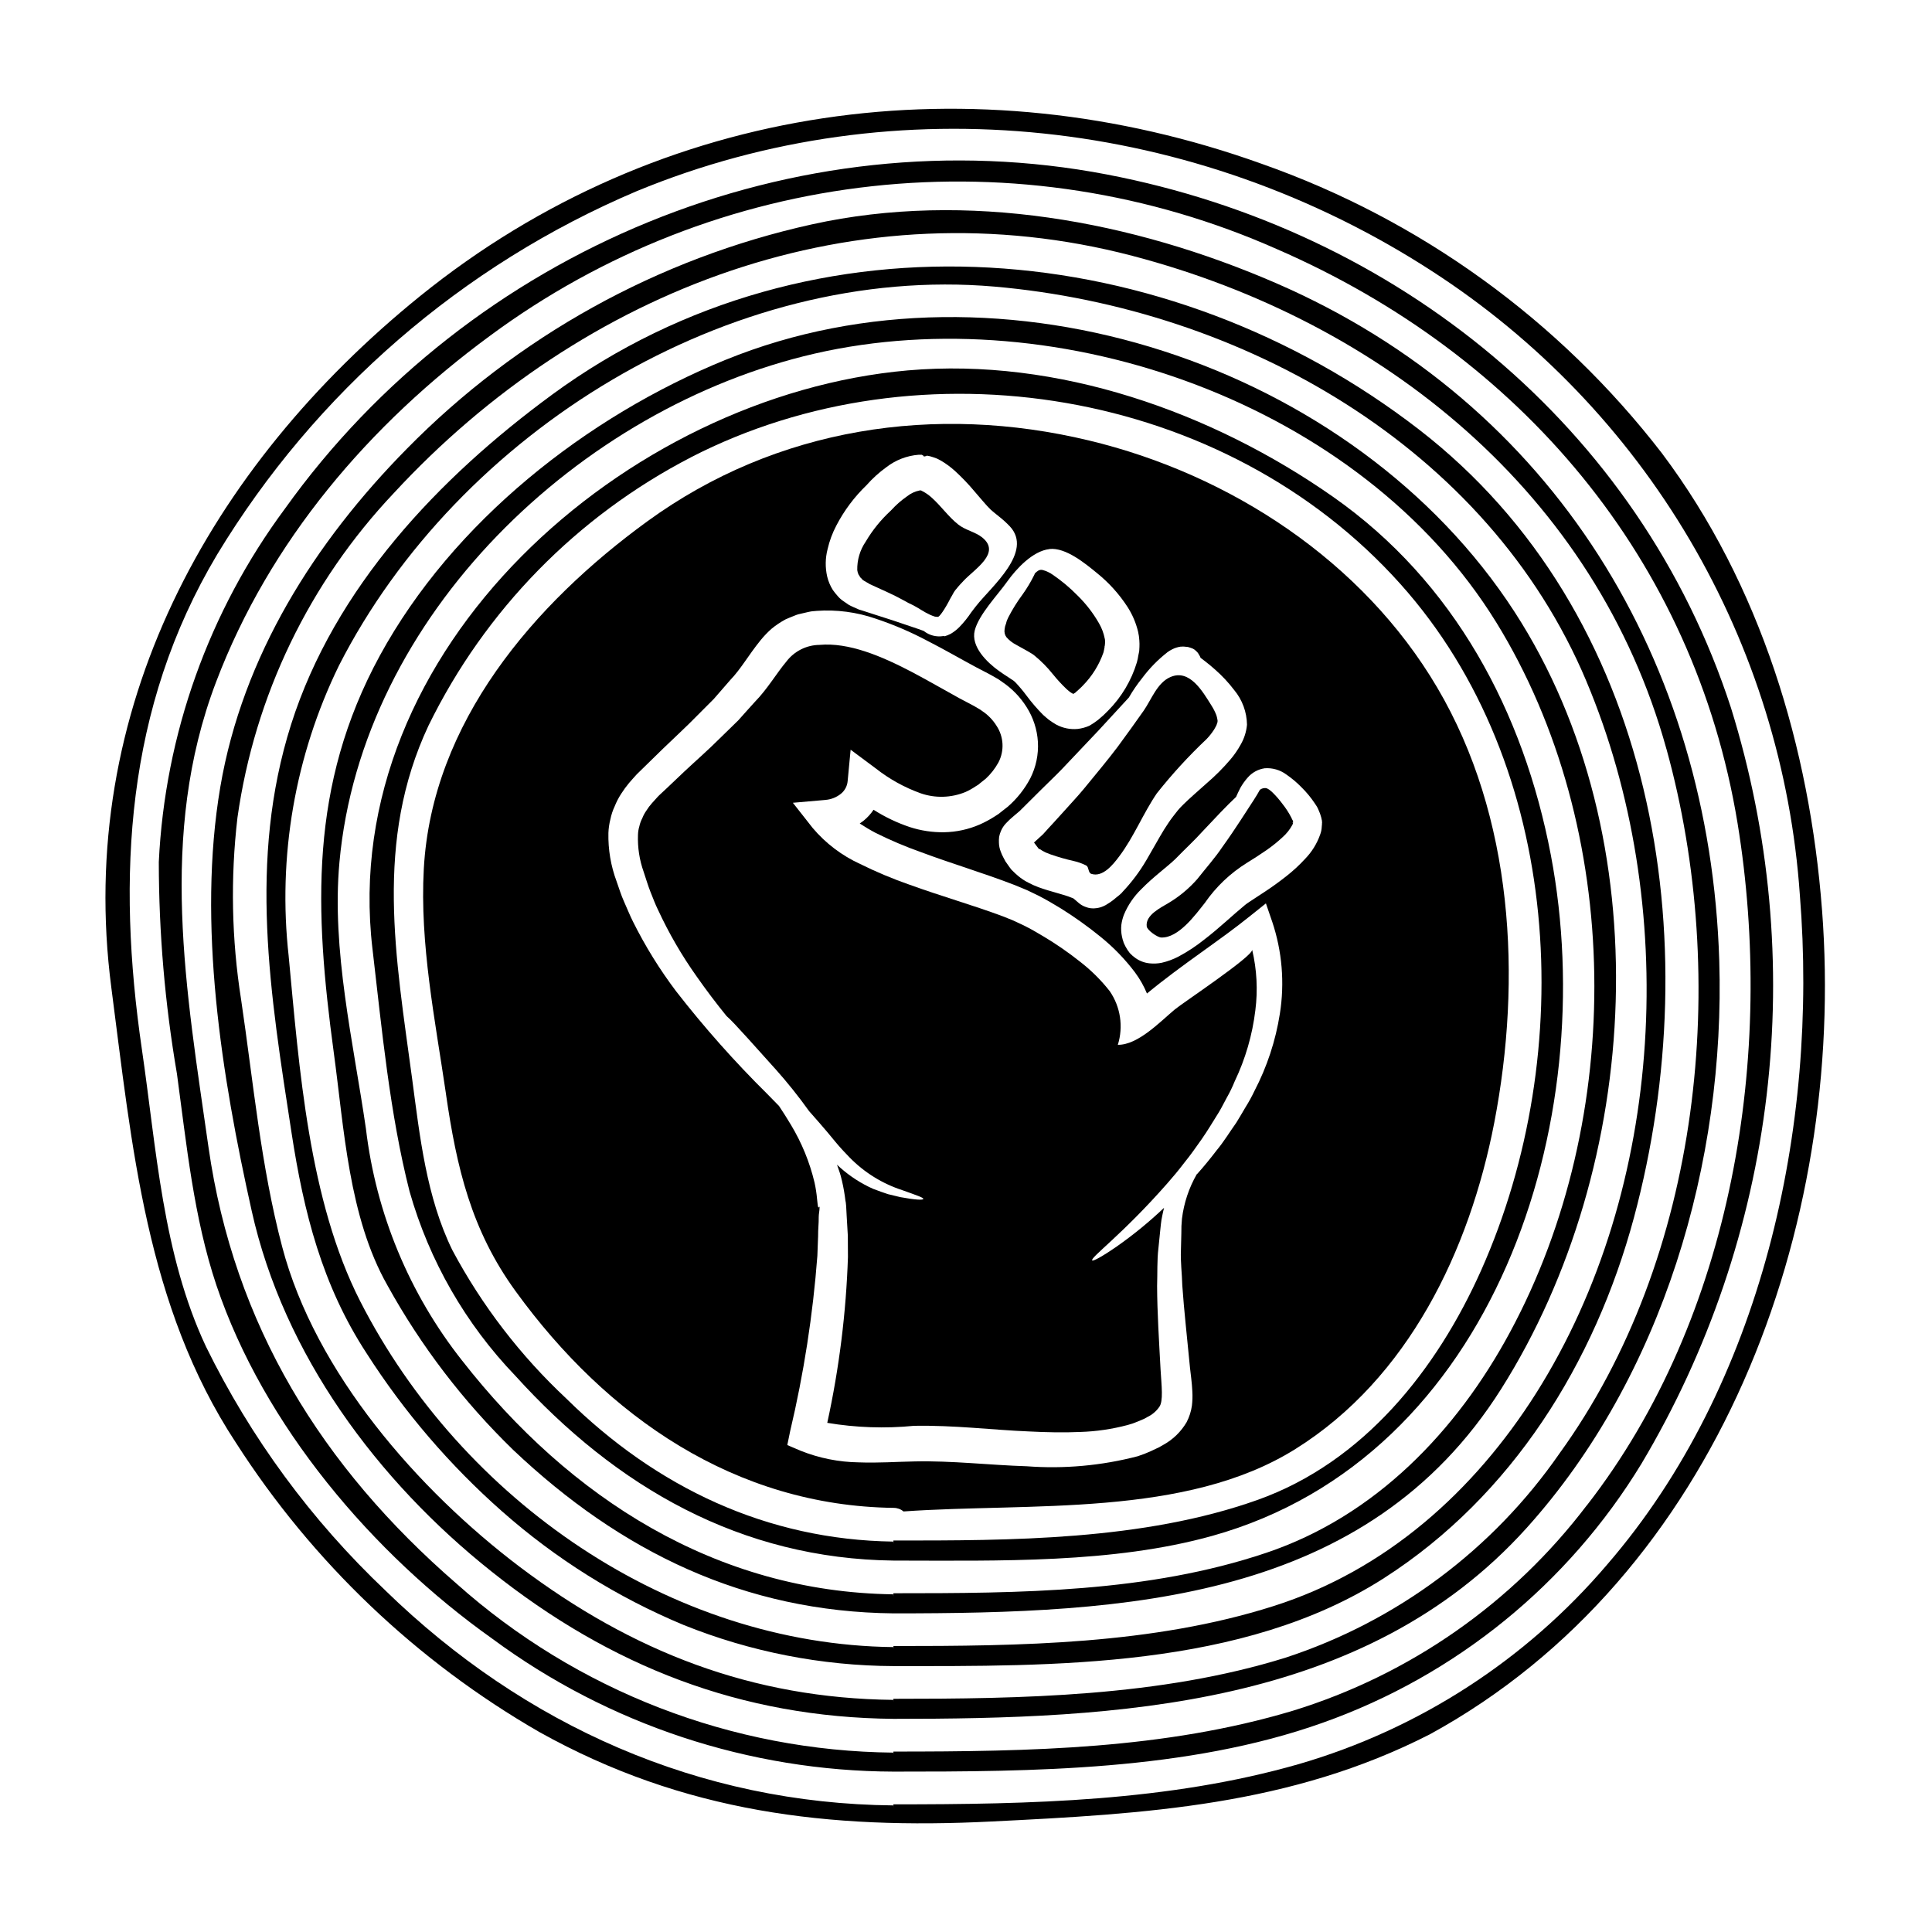
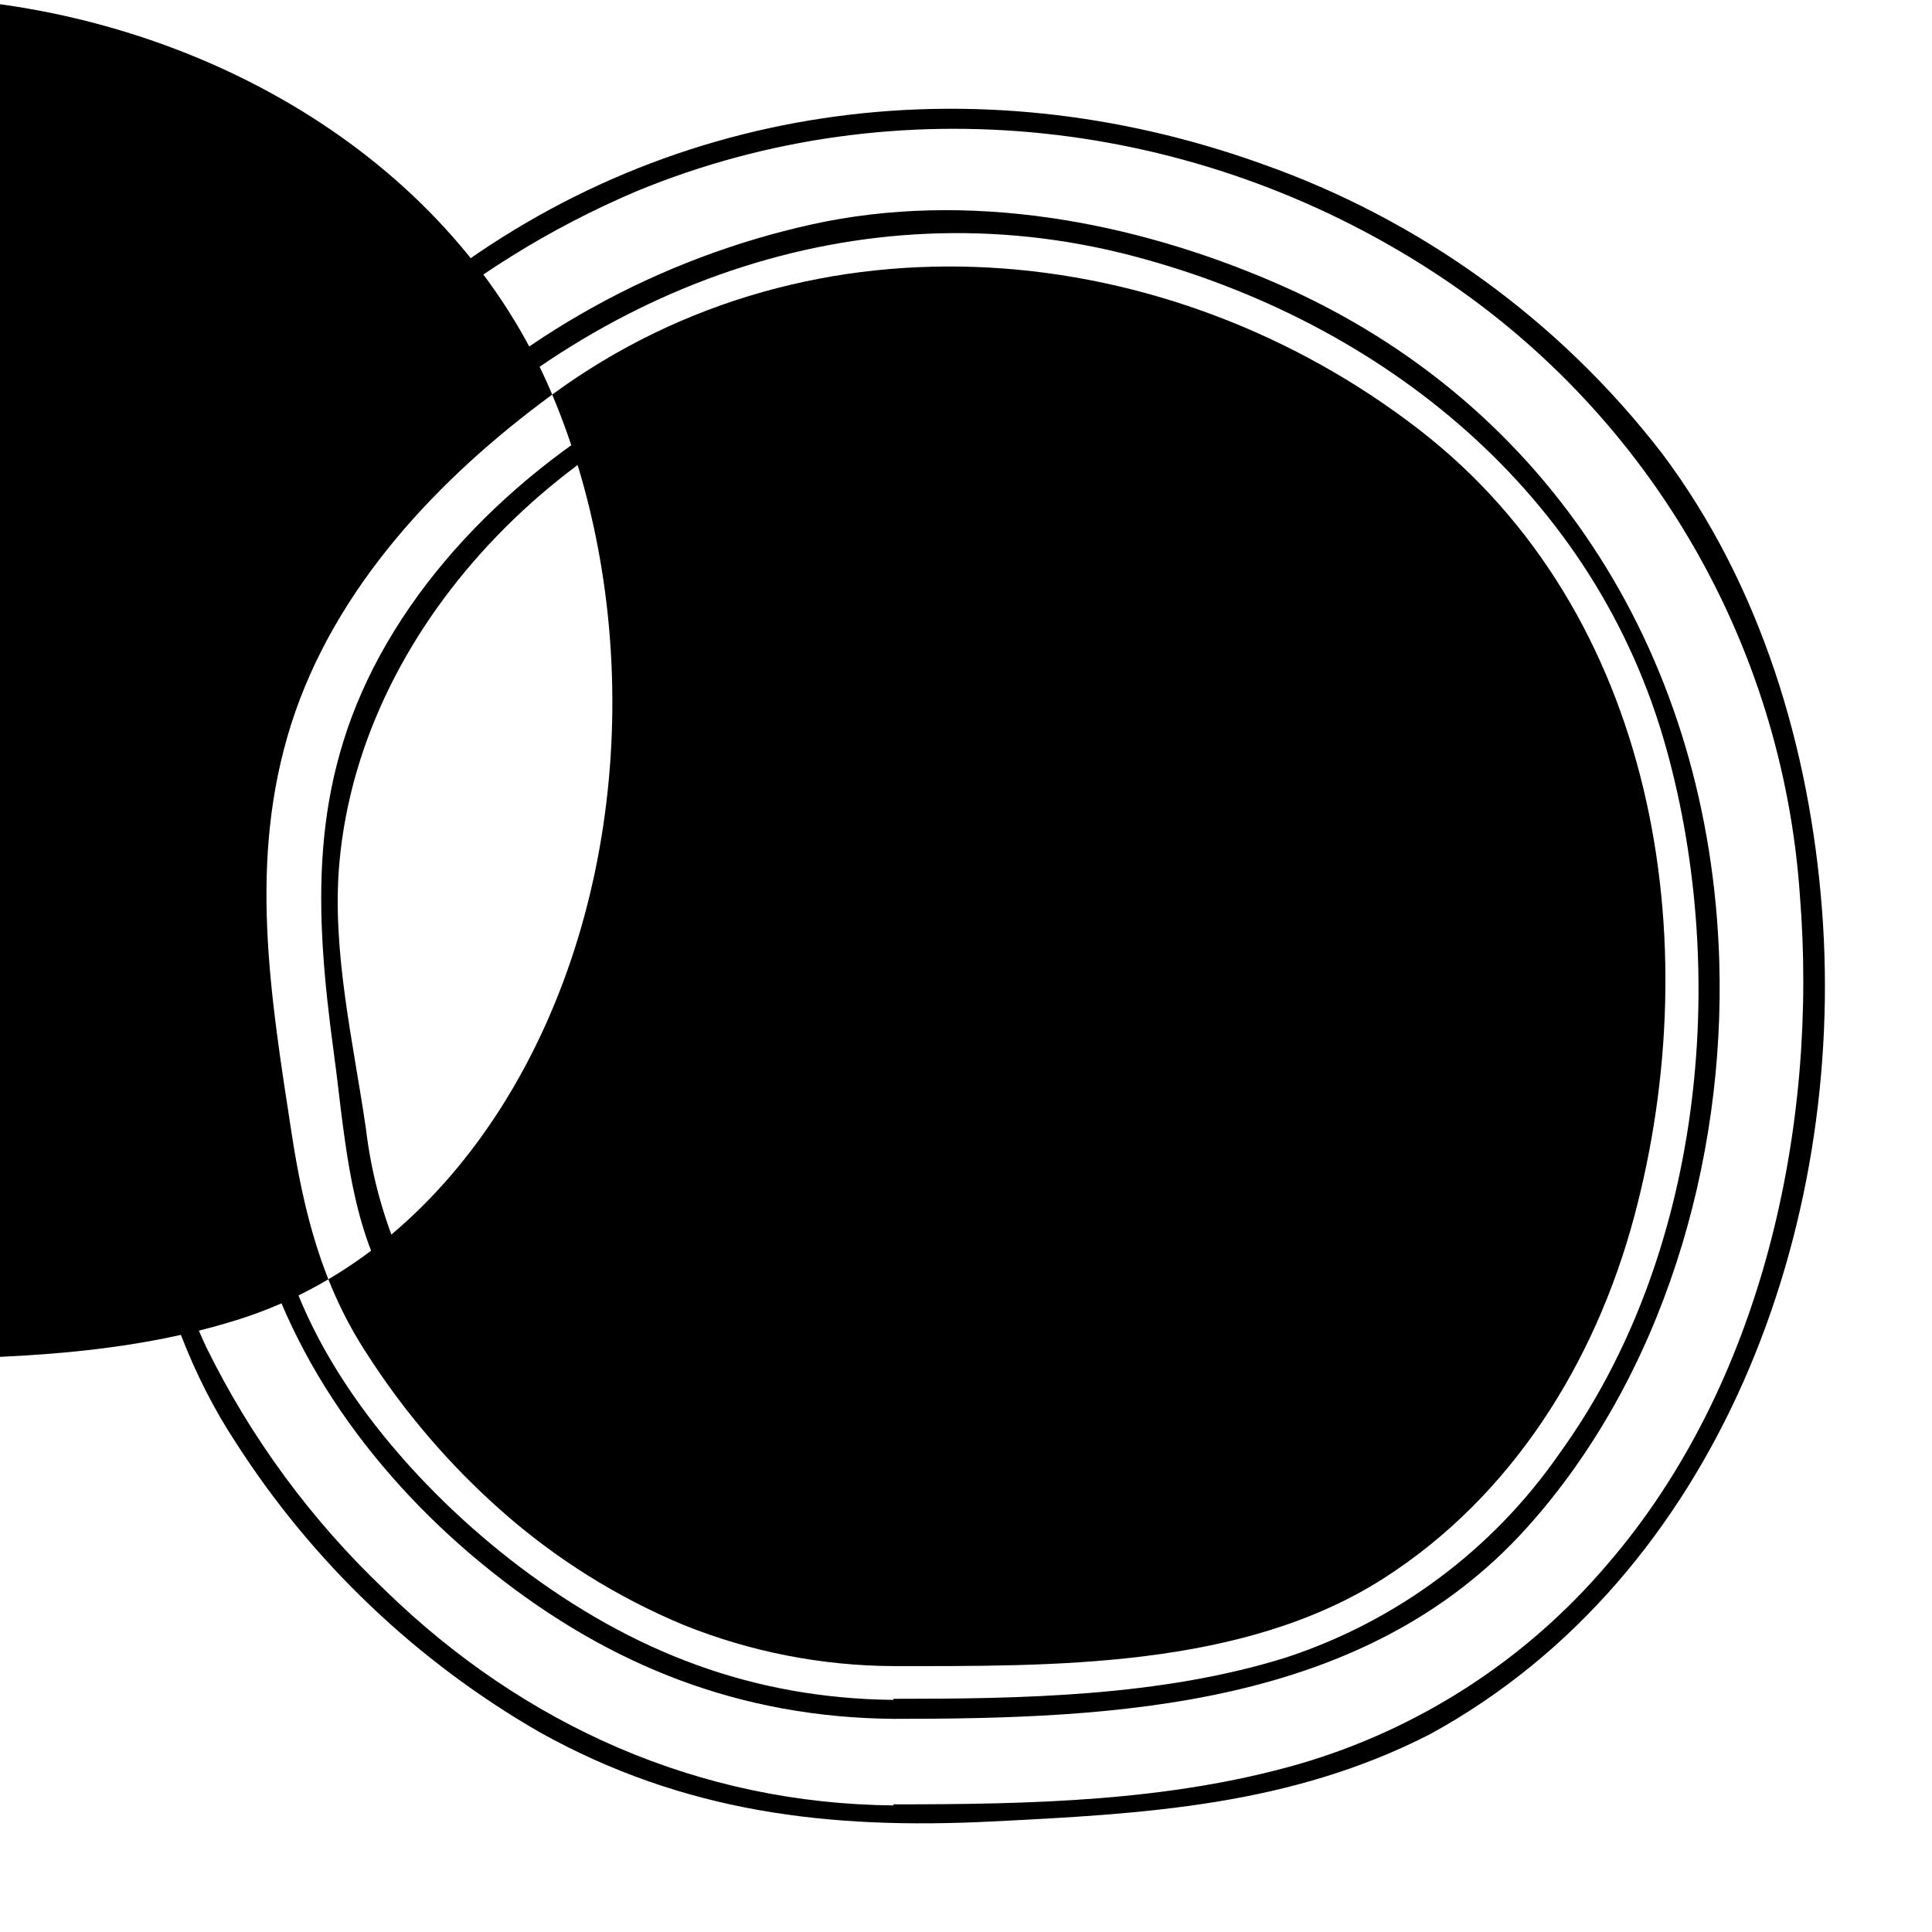
<svg xmlns="http://www.w3.org/2000/svg" fill="#000000" width="800px" height="800px" version="1.1" viewBox="144 144 512 512">
  <g>
    <path d="m431.25 353.03c-1.621 1.969-3.469 3.918-5.285 5.957-0.922 1.008-1.848 2.043-2.793 3.078l-1.457 1.574-0.723 0.812-0.367 0.395-0.164 0.195-0.367 0.336-1.621 1.484c-0.168 0.168-0.281 0.281-0.449 0.422l0.059 0.082c0.027 0.055 0.723 0.953 0.723 0.953l0.34 0.445 0.164 0.223h0.113v-0.004c0.109 0.027 0.215 0.074 0.309 0.141 0.34 0.25 0.707 0.465 1.09 0.641 0.395 0.25 1.09 0.422 1.621 0.672 1.988 0.691 4.016 1.27 6.07 1.734 1.184 0.262 2.332 0.676 3.41 1.23 0.668 0.445 0.418 1.875 1.285 2.18 3.019 0.98 5.731-2.406 7.383-4.613 3.938-5.231 6.348-11.414 10.039-16.812l0.008 0.004c4.027-5.078 8.414-9.855 13.125-14.305 0.742-0.773 1.41-1.617 1.988-2.519 0.281-0.418 0.418-0.789 0.641-1.18l0.168-0.531 0.055-0.109 0.027-0.141c0-0.109 0.059-0.395 0.027-0.395h0.004c-0.012-0.113-0.027-0.227-0.055-0.34-0.062-0.387-0.156-0.773-0.281-1.145-0.344-0.879-0.777-1.723-1.285-2.519-2.363-3.773-5.789-9.762-10.879-7.551-3.496 1.508-5.008 5.902-7.051 8.863-1.969 2.824-4.305 6.043-6.906 9.598-2.617 3.481-5.691 7.144-8.965 11.145z" />
    <path d="m336.32 239.34c-36.914 15.047-72.324 42.973-91.652 78.395-18.766 34.461-17.32 67.492-12.223 105.14 2.754 20.137 3.938 43.629 14.211 61.723 8.902 16.125 20.148 30.836 33.363 43.664 28.527 27.016 61.281 42.902 100.8 43.297 61.527 0 125.36-3.047 161.02-59.488 37.391-59.18 42.316-146 3.578-205.85-42.539-65.758-136.29-96.527-209.09-66.875zm204.15 69.5c33.871 54.926 34.285 131.42 3.746 188.11-14.168 26.348-35.773 48.863-64.664 58.566-31.297 10.543-65.223 10.711-98.793 10.711v0.844c-0.027 0-0.027-0.562-0.055-0.562-46.84-0.613-85.723-25.449-114.2-61.895h-0.004c-14.023-17.738-22.859-39.016-25.523-61.473-3.328-22.961-9.148-47.324-7.023-70.625 5.902-65.273 63.461-120.44 125.95-134.81 64.762-14.875 144.84 13.289 180.56 71.129z" />
    <path d="m410.36 309.98v0.055l-0.055 0.25-0.082 0.559-0.004 0.004c-0.102 0.699 0.066 1.414 0.477 1.988 0.727 0.84 1.609 1.531 2.598 2.039 0.727 0.395 1.457 0.816 2.211 1.23l1.285 0.727 0.309 0.195 0.164 0.109 0.086 0.027 0.336 0.223 0.559 0.422 0.004 0.008c1.758 1.449 3.359 3.082 4.781 4.863 1.133 1.402 2.356 2.731 3.664 3.973 0.281 0.25 0.531 0.449 0.789 0.668l0.641 0.422c0.078 0.008 0.148 0.051 0.195 0.113v-0.031l0.113 0.031h0.137c0.055-0.113 0.281-0.25 0.281-0.195 0.789-0.699 1.68-1.484 2.152-2.016h0.004c2.41-2.457 4.254-5.414 5.398-8.66 0.137-0.363 0.137-0.723 0.25-1.09l0.055-0.336v-0.027l0.027-0.113h-0.027l0.004-0.047 0.082-0.336c0.051-0.398 0.07-0.801 0.059-1.203-0.059-0.191 0.027-0.25-0.086-0.613-0.277-1.418-0.789-2.781-1.512-4.027-1.562-2.738-3.504-5.242-5.758-7.441-1.992-2.023-4.176-3.852-6.519-5.453l-0.395-0.25-0.141-0.109-0.895-0.449v-0.004c-0.324-0.148-0.66-0.27-1.008-0.359-0.445-0.184-0.949-0.156-1.367 0.082-0.344 0.207-0.652 0.461-0.926 0.754-0.055 0.137-0.082 0.223-0.137 0.363-0.906 1.836-1.957 3.594-3.148 5.258-1.418 1.906-2.672 3.93-3.754 6.043-0.27 0.5-0.469 1.035-0.586 1.594z" />
-     <path d="m242.71 395.46c2.488 21.23 4.559 43.602 9.84 64.332v-0.004c5.211 18.316 14.832 35.078 28.023 48.809 26.824 29.617 59.828 48.5 100.24 48.973h0.027c27.945 0.031 58.121 0.789 84.406-6.543 74.926-20.918 103.18-109.86 89.742-180.43-7.219-37.922-25.586-72.422-57.703-94.926-32.113-22.504-73.004-36.98-112.72-33.508-74.508 6.543-151.2 73.809-141.86 153.29zm84.406-130.28c60.863-31.277 141.61-18.289 188.04 33.625 43.098 48.133 47.043 124.2 21.395 181.77-11.785 26.43-31.184 50.895-59.27 60.914-30.402 10.824-65.73 10.766-96.52 10.766v0.844c-0.027 0-0.027-0.562-0.055-0.562-33.457-0.473-62.676-14.293-86.594-37.867h0.004c-12.176-11.371-22.391-24.668-30.238-39.363-6.879-14.066-8.613-30.066-10.656-45.391-4.328-32.219-10.066-62.977 4.359-93.676h0.004c14.957-30.531 39.332-55.441 69.535-71.051z" />
-     <path d="m262.18 433.89c2.82 19.492 6.691 36.133 18.5 52.348 24.164 33.309 58.254 56.832 100.16 57.363v0.004c0.949-0.004 1.871 0.332 2.598 0.945 33.426-2.363 74.762 1.68 103.88-16.555 29.914-18.711 46.121-52.609 52.668-86.422 7.383-38.234 5.09-81.137-15.133-115.4-19.715-33.457-54.816-56.469-92.297-65.449-40.641-9.758-82.73-3.496-116.99 21.426-30.055 21.852-57.125 53.301-59.254 92.109-1.094 19.91 2.992 39.965 5.875 59.629zm216.95-86.285c2.055-0.164 4.102 0.422 5.762 1.648 1.414 0.973 2.734 2.078 3.938 3.305 1.363 1.332 2.582 2.805 3.637 4.391 0.387 0.52 0.707 1.082 0.949 1.68 0.305 0.645 0.551 1.32 0.727 2.012l0.141 0.668 0.027 0.055 0.055 0.645-0.027 0.137v0.281l-0.055 0.59v0.004c-0.023 0.758-0.176 1.504-0.449 2.207-0.848 2.387-2.203 4.562-3.969 6.379-1.547 1.684-3.231 3.238-5.035 4.644-1.789 1.398-3.637 2.754-5.539 4-0.953 0.641-1.902 1.254-2.856 1.875-0.895 0.613-1.969 1.258-2.488 1.703-3.148 2.574-6.797 6.098-10.852 9.203l0.004-0.004c-2.106 1.688-4.363 3.176-6.742 4.449-1.43 0.754-2.953 1.316-4.531 1.676-1.051 0.207-2.125 0.254-3.188 0.141-1.34-0.137-2.621-0.621-3.719-1.398-0.551-0.387-1.055-0.828-1.512-1.316-0.438-0.551-0.82-1.137-1.148-1.758l-0.363-0.754-0.141-0.309v-0.055l-0.027-0.086-0.055-0.191-0.141-0.395-0.191-0.789v0.004c-0.227-1.035-0.285-2.098-0.172-3.148 0.121-0.91 0.344-1.801 0.672-2.66 1.062-2.566 2.644-4.891 4.644-6.824 3.269-3.352 6.742-5.789 9.055-8.027 2.629-2.711 5.035-4.894 7.188-7.301 3.328-3.543 6.352-6.766 8.84-9.09 0.309-0.699 0.668-1.484 1.145-2.406l-0.004 0.004c0.555-0.988 1.215-1.91 1.969-2.754 1.148-1.316 2.727-2.18 4.453-2.434zm-25.84-30.699c0.449-0.332 0.926-0.621 1.426-0.867 0.684-0.34 1.422-0.566 2.18-0.672l0.172 0.012 0.082-0.027h0.59l0.531 0.055c0.441 0.012 0.879 0.109 1.285 0.277 0.328 0.094 0.641 0.234 0.926 0.422 0.363 0.266 0.691 0.574 0.98 0.922 0.191 0.285 0.445 0.727 0.531 0.898l0.164 0.395s2.363 1.762 3.832 3.106c1.875 1.641 3.582 3.469 5.09 5.453 2.141 2.582 3.336 5.816 3.387 9.172-0.168 1.863-0.742 3.668-1.68 5.285-0.773 1.406-1.688 2.734-2.731 3.957-1.941 2.281-4.066 4.402-6.348 6.348-2.125 1.934-4.504 3.938-6.18 5.625-0.504 0.484-0.98 1-1.43 1.539l-1.199 1.535c-0.812 1.035-1.574 2.211-2.363 3.441-1.512 2.465-3.019 5.258-4.699 8.113v-0.004c-1.805 3.094-3.961 5.965-6.43 8.559l-0.027 0.059-0.422 0.418-0.137 0.113-0.25 0.223-0.531 0.418-1.09 0.895h-0.004c-0.473 0.367-0.969 0.703-1.484 1.008l-0.449 0.281-0.641 0.312v-0.004c-0.57 0.254-1.172 0.422-1.789 0.5-0.984 0.156-1.988 0.039-2.91-0.336-0.656-0.23-1.262-0.582-1.793-1.035-0.695-0.586-0.867-0.754-1.035-0.895v0.004c-0.086-0.086-0.176-0.16-0.277-0.227 0-0.027-0.027-0.055-0.164-0.109l-0.281-0.141h-0.059c-2.262-0.953-5.481-1.574-8.891-2.824v-0.004c-0.902-0.332-1.781-0.727-2.629-1.18-0.992-0.492-1.914-1.102-2.758-1.82-0.504-0.422-0.977-0.867-1.426-1.316l-0.363-0.363-0.168-0.223-0.336-0.449-0.645-0.922-0.418-0.59-0.168-0.336-0.363-0.668 0.004 0.004c-0.273-0.508-0.508-1.031-0.703-1.574-0.293-0.754-0.457-1.555-0.473-2.363-0.023-0.512-0.008-1.027 0.055-1.539 0.105-0.527 0.266-1.043 0.477-1.539 0.324-0.766 0.789-1.469 1.367-2.07 0.617-0.656 1.273-1.273 1.969-1.844l1.648-1.398c1.93-1.93 3.832-3.801 5.68-5.648 1.902-1.906 3.801-3.664 5.539-5.484 3.469-3.672 6.676-7.059 9.621-10.156 3.019-3.273 5.711-6.199 8.086-8.781l-0.004 0.004c1.047-1.812 2.231-3.543 3.543-5.172 1.887-2.531 4.098-4.801 6.582-6.75zm-31.184-27.41c4.328-0.473 9.535 3.859 12.641 6.406 3.113 2.512 5.812 5.496 7.996 8.848 1.324 2.031 2.289 4.273 2.856 6.629 0.18 0.762 0.289 1.539 0.336 2.324 0.047 0.594 0.055 1.191 0.027 1.789l-0.027 0.395v0.086l-0.027 0.445-0.027 0.25-0.195 0.953h-0.004c-0.09 0.641-0.223 1.277-0.395 1.902-1.457 4.828-4.074 9.227-7.629 12.809-0.816 0.855-1.684 1.66-2.606 2.406-0.746 0.59-1.535 1.125-2.359 1.594-0.973 0.426-2 0.711-3.051 0.84-1.98 0.199-3.977-0.203-5.731-1.148-0.664-0.387-1.309-0.805-1.934-1.258-0.531-0.449-1.09-0.898-1.539-1.316v0.004c-1.57-1.586-3.027-3.277-4.359-5.062-0.941-1.273-1.961-2.488-3.051-3.637l-0.504-0.422c-0.027-0.027-0.309-0.195-0.309-0.195l-1.09-0.723c-0.789-0.504-1.539-1.008-2.406-1.621-3.148-2.266-7.477-6.434-6.402-10.715 1.062-4.195 6.07-9.395 8.559-12.895 0.027-0.027 0.055-0.055 0.055-0.082 2.418-3.383 6.754-8.082 11.172-8.586zm-58.793 0.059c0.496-2.18 1.277-4.289 2.32-6.266 2.062-3.977 4.762-7.59 7.992-10.695 1.562-1.773 3.316-3.367 5.231-4.754 2.484-1.93 5.481-3.086 8.613-3.328h0.812l0.418 0.25 0.168 0.223v0.004c0.219-0.031 0.434-0.078 0.645-0.141l0.055-0.109 0.867 0.164c0.559 0.168 1.145 0.34 1.703 0.559s0.812 0.422 1.23 0.617h0.004c1.32 0.777 2.555 1.688 3.691 2.715 1.875 1.715 3.633 3.555 5.258 5.508 1.574 1.789 2.965 3.543 4.195 4.723 0.477 0.445 0.695 0.586 1.008 0.867l1.281 1.035h0.004c0.988 0.781 1.926 1.633 2.797 2.547 6.32 6.766-4.891 15.969-8.895 21.086-0.055 0.059-0.25 0.312-0.25 0.312l-0.363 0.473-0.641 0.84-0.004-0.004c-0.938 1.422-2.004 2.75-3.188 3.977-0.691 0.703-1.473 1.312-2.32 1.812-0.281 0.148-0.57 0.281-0.867 0.395l-0.422 0.137-0.223 0.086-0.082 0.027c-0.027-0.055-0.367-0.055-0.367-0.055-1.836 0.309-3.715-0.18-5.172-1.34-0.125-0.039-0.25-0.086-0.367-0.145-0.445-0.141-0.895-0.309-1.344-0.477-1.93-0.641-4.109-1.398-6.543-2.207-2.434-0.812-5.176-1.621-8.086-2.602l-0.559-0.168-0.258-0.082-0.141-0.055c-0.082-0.027-0.363-0.168-0.363-0.168l-1.09-0.477v-0.004c-0.406-0.168-0.801-0.367-1.184-0.586-0.504-0.336-1.035-0.695-1.574-1.09-0.523-0.371-0.992-0.812-1.395-1.312-0.426-0.469-0.82-0.965-1.184-1.48-0.695-1.105-1.207-2.312-1.512-3.582-0.543-2.379-0.508-4.852 0.098-7.211zm-57.559 71.586c0.238-1.195 0.625-2.363 1.145-3.465 0.461-1.156 1.031-2.258 1.707-3.301 0.645-1.012 1.355-1.984 2.125-2.906l1.008-1.148 0.504-0.559 0.422-0.473 0.281-0.281 2.234-2.184 4.519-4.418c2.969-2.883 6.238-5.848 9.055-8.758l4.406-4.414c1.43-1.652 2.883-3.301 4.328-4.981 2.91-3.023 4.754-6.492 8.082-10.602 0.875-1.074 1.832-2.074 2.863-2.996 1.164-0.961 2.418-1.801 3.746-2.516 0.754-0.336 1.512-0.645 2.293-0.953h0.004c0.352-0.156 0.715-0.285 1.09-0.395l0.84-0.195 1.707-0.395 0.418-0.086 0.113-0.027c0.363-0.055 0.445-0.082 0.473-0.082h0.031l0.25-0.027 1.004-0.086v-0.004c5.285-0.379 10.594 0.316 15.605 2.043 4.773 1.586 9.406 3.57 13.848 5.934 4.387 2.234 8.66 4.723 12.836 6.961l3.219 1.676c0.5 0.25 1.145 0.645 1.816 1.008v0.004c0.656 0.344 1.281 0.75 1.871 1.203 2.582 1.738 4.777 3.996 6.438 6.629 1.777 2.777 2.82 5.965 3.019 9.258 0.191 3.336-0.504 6.664-2.012 9.645-1.504 2.856-3.527 5.41-5.961 7.527l-1.512 1.18-0.949 0.754-0.953 0.613v0.004c-1.289 0.832-2.644 1.562-4.051 2.184-2.961 1.285-6.144 1.977-9.375 2.039-3.102 0.051-6.191-0.41-9.141-1.371-3.375-1.133-6.594-2.672-9.598-4.586-0.742 1.109-1.648 2.098-2.684 2.938-0.309 0.25-0.668 0.449-0.977 0.699v0.004c1.375 0.906 2.793 1.746 4.25 2.512 3.879 1.926 7.863 3.617 11.941 5.062 8.223 3.078 16.613 5.539 24.918 8.754l3.242 1.344 3.023 1.457c2.012 1.035 3.918 2.152 5.789 3.297h0.004c3.699 2.301 7.25 4.832 10.629 7.582 3.434 2.769 6.516 5.953 9.172 9.48 1.273 1.719 2.332 3.59 3.148 5.566 9.539-7.871 19.285-14.012 27.465-20.641l4.059-3.242 1.648 4.809h0.004c2.644 7.863 3.344 16.25 2.043 24.441-1.121 7.144-3.398 14.055-6.742 20.469-0.703 1.48-1.492 2.918-2.363 4.305-0.84 1.398-1.594 2.754-2.434 4.082-1.789 2.519-3.324 5.066-5.144 7.246-1.734 2.266-3.441 4.359-5.176 6.297-0.055 0.055-0.109 0.082-0.168 0.137-2.074 3.617-3.402 7.613-3.914 11.75-0.133 1.309-0.188 2.621-0.168 3.938-0.055 1.426-0.082 2.91-0.109 4.445-0.141 3.051 0.281 6.07 0.363 9.344 0.449 6.547 1.285 13.844 2.043 21.84 0.191 1.789 0.504 3.832 0.613 6.156 0.082 1.285 0.047 2.578-0.109 3.856-0.215 1.523-0.691 3-1.402 4.367-1.469 2.508-3.582 4.574-6.125 5.981l-0.84 0.477-0.223 0.141-0.395 0.191-0.367 0.168-1.48 0.699 0.004 0.004c-1.156 0.527-2.34 0.984-3.543 1.371-9.578 2.496-19.5 3.394-29.367 2.656-9.871-0.309-19.914-1.512-29.758-1.285-4.754 0.082-9.625 0.449-14.77 0.25h0.004c-5.312-0.07-10.566-1.125-15.496-3.106l-3.469-1.48 0.754-3.664c3.617-15.281 6.031-30.824 7.215-46.484 0.055-1.762 0.141-3.496 0.195-5.231-0.027-1.703 0.195-3.387 0.164-5.062 0-0.84 0.223-1.648 0.223-2.488v-0.195c0-0.168-0.223 0.223-0.223 0.168l-0.137-0.086-0.082-0.309-0.086-0.613-0.137-1.258c-0.129-1.469-0.352-2.926-0.672-4.363-1.285-5.394-3.398-10.551-6.262-15.297-1.035-1.762-2.098-3.387-3.148-4.981-1.008-1.035-2.016-2.043-3.078-3.148-8.648-8.547-16.73-17.648-24.191-27.246-4.352-5.766-8.164-11.918-11.387-18.379-0.867-1.703-1.594-3.578-2.406-5.367-0.812-1.789-1.316-3.523-1.969-5.34v-0.004c-1.539-4.109-2.277-8.477-2.18-12.867 0.043-1.211 0.219-2.418 0.516-3.598z" />
    <path d="m371.51 296.25c0.25 0.281 0.422 0.812 0.699 0.98h0.004c0.141 0.102 0.254 0.238 0.332 0.391 0.305 0.219 0.625 0.414 0.953 0.59l1.008 0.59c0.102 0.051 0.203 0.098 0.309 0.137l0.531 0.25c2.793 1.285 5.453 2.434 7.719 3.691 0.613 0.336 1.145 0.613 1.703 0.926 1.152 0.531 2.262 1.137 3.332 1.816 0.77 0.488 1.574 0.926 2.402 1.312 0.41 0.188 0.832 0.348 1.262 0.477 0.309 0.055 0.895 0.113 0.789 0.027 0.281 0.25 1.875-2.012 3.269-4.781 0.223-0.395 0.449-0.812 0.672-1.18l0.309-0.559 0.168-0.25c0.055-0.086 0.309-0.422 0.309-0.422l0.137-0.141c0.672-0.867 1.285-1.48 1.934-2.18 2.992-3.188 10.039-7.383 4.949-11.492-1.848-1.484-4.504-1.934-6.402-3.469-2.574-2.043-4.531-4.894-6.992-7.086l-0.004-0.004c-0.648-0.59-1.363-1.105-2.125-1.539-0.113-0.055-0.367-0.195-0.395-0.195 0-0.082-0.477-0.195-0.477-0.195-0.051 0.016-0.109 0.027-0.164 0.027-1.25 0.246-2.422 0.793-3.414 1.598-1.492 1.035-2.859 2.234-4.086 3.578l-0.164 0.168-0.086 0.082c-2.574 2.379-4.789 5.121-6.57 8.141-1.516 2.219-2.301 4.859-2.238 7.551 0.051 0.398 0.164 0.789 0.328 1.16z" />
    <path d="m482.29 219.09c-38.094-16.559-82.031-24.695-123.11-15.633-40.812 9.02-78.121 29.695-107.4 59.516-24.359 24.695-43.488 54.906-49.391 89.559-6.156 36.246 0.363 76.754 8.305 112.32 8.473 38.094 33.281 71.539 63.602 95.645 31.547 25.145 66.125 38.652 106.53 39.016 58.734 0 124.77-2.856 167.78-50.621 36.055-40.055 52.668-97.051 51.016-150.33-2.461-79.059-43.715-147.47-117.33-179.47zm103.34 123.4c16.812 60.723 9.344 134.67-28.387 186.74v0.004c-17.629 25.418-43.07 44.395-72.465 54.035-33.281 10.402-70.453 10.934-104.02 10.934v0.84l-0.027-0.559c-37.391-0.395-69.137-12.727-98.98-35.238-26.961-20.387-54.23-51.492-62.977-84.855-5.652-21.422-7.637-43.66-10.883-65.531-2.516-15.953-2.836-32.176-0.957-48.219 4.562-32.25 19.039-62.285 41.418-85.949 50.086-54.23 122.87-81.977 195.7-62.902 66.395 17.391 122.87 63.047 141.57 130.7z" />
-     <path d="m437.39 190.25c-82.656-15.859-168.79 19.914-217.85 88.52-20.188 27.219-31.832 59.824-33.457 93.672 0.02 18.812 1.629 37.59 4.809 56.129 2.547 18.707 4.434 38.066 10.461 56.047 12.5 37.141 41.363 71.125 73.078 93.637l0.004 0.004c30.809 22.77 68.082 35.113 106.39 35.238 36.355 0 77.809-0.168 113.63-12.922h-0.004c35.27-12.484 65.145-36.758 84.578-68.723 17.773-29.855 29.066-63.117 33.148-97.621 4.082-34.504 0.859-69.48-9.457-102.66-24.25-74.617-88.688-126.64-165.34-141.32zm127.17 352.63v-0.004c-19.645 25.902-46.938 44.973-78.016 54.512-33.93 10.156-69.418 10.797-105.78 10.797v0.84l-0.027-0.559v-0.004c-42.719-0.406-83.84-16.305-115.72-44.746-35.746-30.961-59.016-68.609-65.754-115.62-5.906-41.48-13.41-82.758 1.965-123.27 14.168-37.391 40.641-68.355 72.719-91.906 29.633-21.898 64.539-35.555 101.16-39.57 36.629-4.019 73.664 1.742 107.34 16.695 64.355 27.996 110.5 82.031 122.02 152.09 9.977 61.094-1.129 130.88-39.891 180.75z" />
    <path d="m626.86 385.22c-3.269-43.043-16.277-86.312-42.453-121.13-27.195-35.25-64.012-61.875-106-76.664-76.324-27.406-159.28-16.527-223.1 35.059-55.891 45.227-91.375 109.77-81.809 183.2 5.481 41.996 9.199 84.453 33.027 120.66 20.297 31.641 47.891 57.941 80.469 76.695 38.223 21.312 76.688 25.844 119.79 23.672 40.695-2.012 79.203-4.168 116.24-23.156 76.535-41.906 110.22-134.43 103.84-218.33zm-56.941 173.4c-21.488 25.254-49.914 43.645-81.758 52.895-34.543 9.898-71.043 10.656-107.4 10.656v0.84l-0.027-0.559c-51.32-0.477-97.719-21.09-134.59-56.941l0.004-0.004c-19.586-18.547-35.695-40.445-47.57-64.664-11.496-24.488-13.117-52.414-16.977-78.762-6.691-45.73-4.328-90.477 19.941-131.12l-0.004 0.004c26.02-42.984 64.922-76.68 111.18-96.297 68.996-28.5 148.29-19.355 210.83 21.227 27.969 18.098 51.336 42.465 68.25 71.168 16.914 28.699 26.906 60.949 29.188 94.184 4.938 61.336-9.984 129.83-51.066 177.37z" />
    <path d="m461.26 377c-2.184 2.481-4.742 4.606-7.578 6.297-2.07 1.258-6.18 3.188-5.789 6.211 0.113 1.004 2.824 2.91 3.832 2.938 4.586 0.195 9.09-6.043 11.578-9.176 2.945-4.258 6.734-7.867 11.133-10.598 1.82-1.117 3.543-2.234 5.172-3.356v-0.004c1.52-1.047 2.957-2.207 4.309-3.465 1.027-0.91 1.887-1.988 2.543-3.191 0.09-0.156 0.156-0.324 0.195-0.504l0.027-0.082c-0.363-0.195-0.281-0.195 0-0.113 0-0.027 0.027-0.082 0-0.137-0.055-0.641-0.168-0.363-0.168-0.504-0.094-0.23-0.199-0.457-0.32-0.676-0.66-1.285-1.453-2.504-2.359-3.637-0.793-1.074-1.672-2.086-2.629-3.019-0.172-0.176-0.359-0.336-0.559-0.473-0.117-0.137-0.258-0.242-0.418-0.312-0.117-0.098-0.25-0.172-0.395-0.219-0.102-0.062-0.215-0.102-0.332-0.117-0.582-0.074-1.168 0.086-1.625 0.449-0.422 0.754-0.898 1.594-1.574 2.629-2.043 3.074-4.59 7.269-8.418 12.594-1.762 2.648-4.273 5.488-6.625 8.465z" />
    <path d="m316.39 380.38c0.668 1.621 1.227 3.215 2.012 4.781 2.856 6.164 6.273 12.055 10.207 17.594 2.602 3.719 5.258 7.215 7.941 10.516 1.062 0.895 2.938 2.938 5.68 5.957 1.969 2.18 4.418 4.894 7.242 8.059l0.004-0.004c3.184 3.566 6.172 7.301 8.949 11.188 0.895 1.008 1.789 2.043 2.656 3.019 1.512 1.707 2.91 3.414 4.223 5.008 1.316 1.594 2.602 2.969 3.856 4.25h0.004c3.883 3.973 8.672 6.941 13.957 8.66 3.664 1.316 5.652 1.969 5.566 2.32-0.086 0.355-2.152 0.25-6.098-0.477-0.977-0.25-2.07-0.504-3.269-0.789-1.203-0.418-2.519-0.84-3.918-1.398v0.004c-3.18-1.414-6.121-3.312-8.727-5.621l-0.867-0.789c0.336 0.977 0.723 1.969 1.008 3.019 0.457 1.723 0.812 3.469 1.062 5.234l0.164 1.227 0.113 0.617 0.027 0.309 0.055 0.531c0.027 0.84 0.082 1.703 0.137 2.602 0.113 1.73 0.195 3.543 0.312 5.34 0 1.82 0.027 3.637 0.027 5.512h0.004c-0.484 14.809-2.32 29.543-5.484 44.02 7.598 1.277 15.328 1.543 22.992 0.789 10.77-0.191 20.781 1.094 30.309 1.484 4.781 0.25 9.395 0.336 13.844 0.141h-0.004c4.188-0.137 8.344-0.75 12.391-1.82 0.93-0.238 1.836-0.547 2.715-0.926l1.512-0.641 0.363-0.168c0.113-0.055 0.699-0.395 0.699-0.395 1.262-0.598 2.344-1.512 3.148-2.656 1.145-1.512 0.613-5.625 0.363-9.84-0.418-7.828-0.895-15.27-0.922-22.207 0.109-3.496-0.027-6.906 0.336-9.898 0.137-1.539 0.309-2.992 0.449-4.422 0.082-0.723 0.137-1.426 0.219-2.098 0.078-0.75 0.203-1.496 0.363-2.234 0.137-0.727 0.309-1.43 0.477-2.098-3.91 3.711-8.09 7.133-12.504 10.23-4.027 2.793-6.32 3.973-6.543 3.719-0.562-0.754 7.914-6.769 19.855-20.359 1.508-1.707 3.047-3.543 4.559-5.539 1.574-1.934 3.078-4.059 4.644-6.297 1.566-2.238 2.992-4.672 4.559-7.16 0.754-1.258 1.398-2.602 2.125-3.918l0.004 0.004c0.758-1.344 1.43-2.738 2.008-4.168 2.844-5.941 4.695-12.309 5.484-18.852 0.684-5.348 0.398-10.777-0.84-16.027 0 1.848-18.461 14.098-20.504 15.805-3.914 3.269-9.762 9.445-15.102 9.371h0.004c1.504-4.824 0.711-10.074-2.156-14.234-2.293-2.918-4.934-5.539-7.871-7.809-3.094-2.457-6.348-4.703-9.742-6.723-1.707-1.035-3.473-2.043-5.231-2.91l-2.754-1.285-2.711-1.09c-7.773-2.91-16.281-5.312-24.836-8.418h-0.004c-4.438-1.547-8.773-3.371-12.988-5.457-4.852-2.219-9.152-5.484-12.594-9.562l-5.231-6.656 8.617-0.754-0.004-0.004c1.516-0.117 2.961-0.691 4.141-1.648 1.012-0.828 1.648-2.027 1.762-3.328l0.789-8.332 6.676 4.969c3.578 2.812 7.582 5.031 11.859 6.574 3.879 1.352 8.117 1.23 11.914-0.336 0.93-0.418 1.816-0.914 2.66-1.484l0.641-0.395 0.195-0.141 0.363-0.309 1.484-1.18v0.004c1.352-1.254 2.496-2.715 3.383-4.332 1.609-3.086 1.414-6.801-0.504-9.703-0.977-1.57-2.285-2.914-3.832-3.934-0.387-0.297-0.797-0.562-1.23-0.789-0.422-0.25-0.844-0.504-1.43-0.812l-3.297-1.734c-4.422-2.434-8.562-4.836-12.699-7.019-8.195-4.281-16.695-7.832-24.402-7.16l0.004 0.004c-3.477 0.027-6.742 1.672-8.836 4.453-2.434 2.856-5.035 7.301-8.309 10.629-1.48 1.648-2.965 3.269-4.418 4.922-1.621 1.574-3.215 3.148-4.84 4.723-3.215 3.215-6.32 5.902-9.422 8.809-1.484 1.43-2.996 2.856-4.477 4.254l-2.211 2.066-0.246 0.25-0.113 0.113-0.504 0.559-1.035 1.145c-0.555 0.609-1.047 1.27-1.48 1.969-0.445 0.621-0.812 1.297-1.09 2.012-0.359 0.68-0.625 1.402-0.789 2.152-0.223 0.746-0.348 1.516-0.367 2.293-0.125 3.34 0.387 6.672 1.512 9.816 0.598 1.82 1.16 3.676 1.805 5.316z" />
-     <path d="m290.34 248.57c-30.062 22.043-57.672 51.168-69.191 87.398-11.441 36.082-5.512 71.637 0.109 108.21 3.242 21.113 8.113 40.469 19.941 58.535v0.004c9.945 15.523 22 29.586 35.82 41.785 14.293 12.633 30.578 22.82 48.191 30.152 17.68 7.106 36.547 10.797 55.602 10.879 41.949 0 92.52 0.727 130.02-23.352 33.902-21.758 55.828-57.07 66.176-95.484 19.715-73.363 5.984-160.23-57-208.9-66.332-51.238-160.36-60.023-229.67-9.23zm274.09 76.02c24.699 58.68 21.035 134.17-13.34 188.62-16.477 26.035-39.828 46.957-69.559 56.41-32.109 10.211-67.211 10.602-100.76 10.602v0.836l-0.027-0.559c-59.238-0.668-114.39-38.965-141.3-91.68-13.648-26.766-16.137-61.797-18.938-91.371h0.004c-2.969-26.43 1.648-53.156 13.312-77.055 31.562-61.922 103.54-106.51 173.71-100.44 65.336 5.68 130.7 42.344 156.9 104.63z" />
+     <path d="m290.34 248.57c-30.062 22.043-57.672 51.168-69.191 87.398-11.441 36.082-5.512 71.637 0.109 108.21 3.242 21.113 8.113 40.469 19.941 58.535v0.004c9.945 15.523 22 29.586 35.82 41.785 14.293 12.633 30.578 22.82 48.191 30.152 17.68 7.106 36.547 10.797 55.602 10.879 41.949 0 92.52 0.727 130.02-23.352 33.902-21.758 55.828-57.07 66.176-95.484 19.715-73.363 5.984-160.23-57-208.9-66.332-51.238-160.36-60.023-229.67-9.23zc24.699 58.68 21.035 134.17-13.34 188.62-16.477 26.035-39.828 46.957-69.559 56.41-32.109 10.211-67.211 10.602-100.76 10.602v0.836l-0.027-0.559c-59.238-0.668-114.39-38.965-141.3-91.68-13.648-26.766-16.137-61.797-18.938-91.371h0.004c-2.969-26.43 1.648-53.156 13.312-77.055 31.562-61.922 103.54-106.51 173.71-100.44 65.336 5.68 130.7 42.344 156.9 104.63z" />
  </g>
</svg>